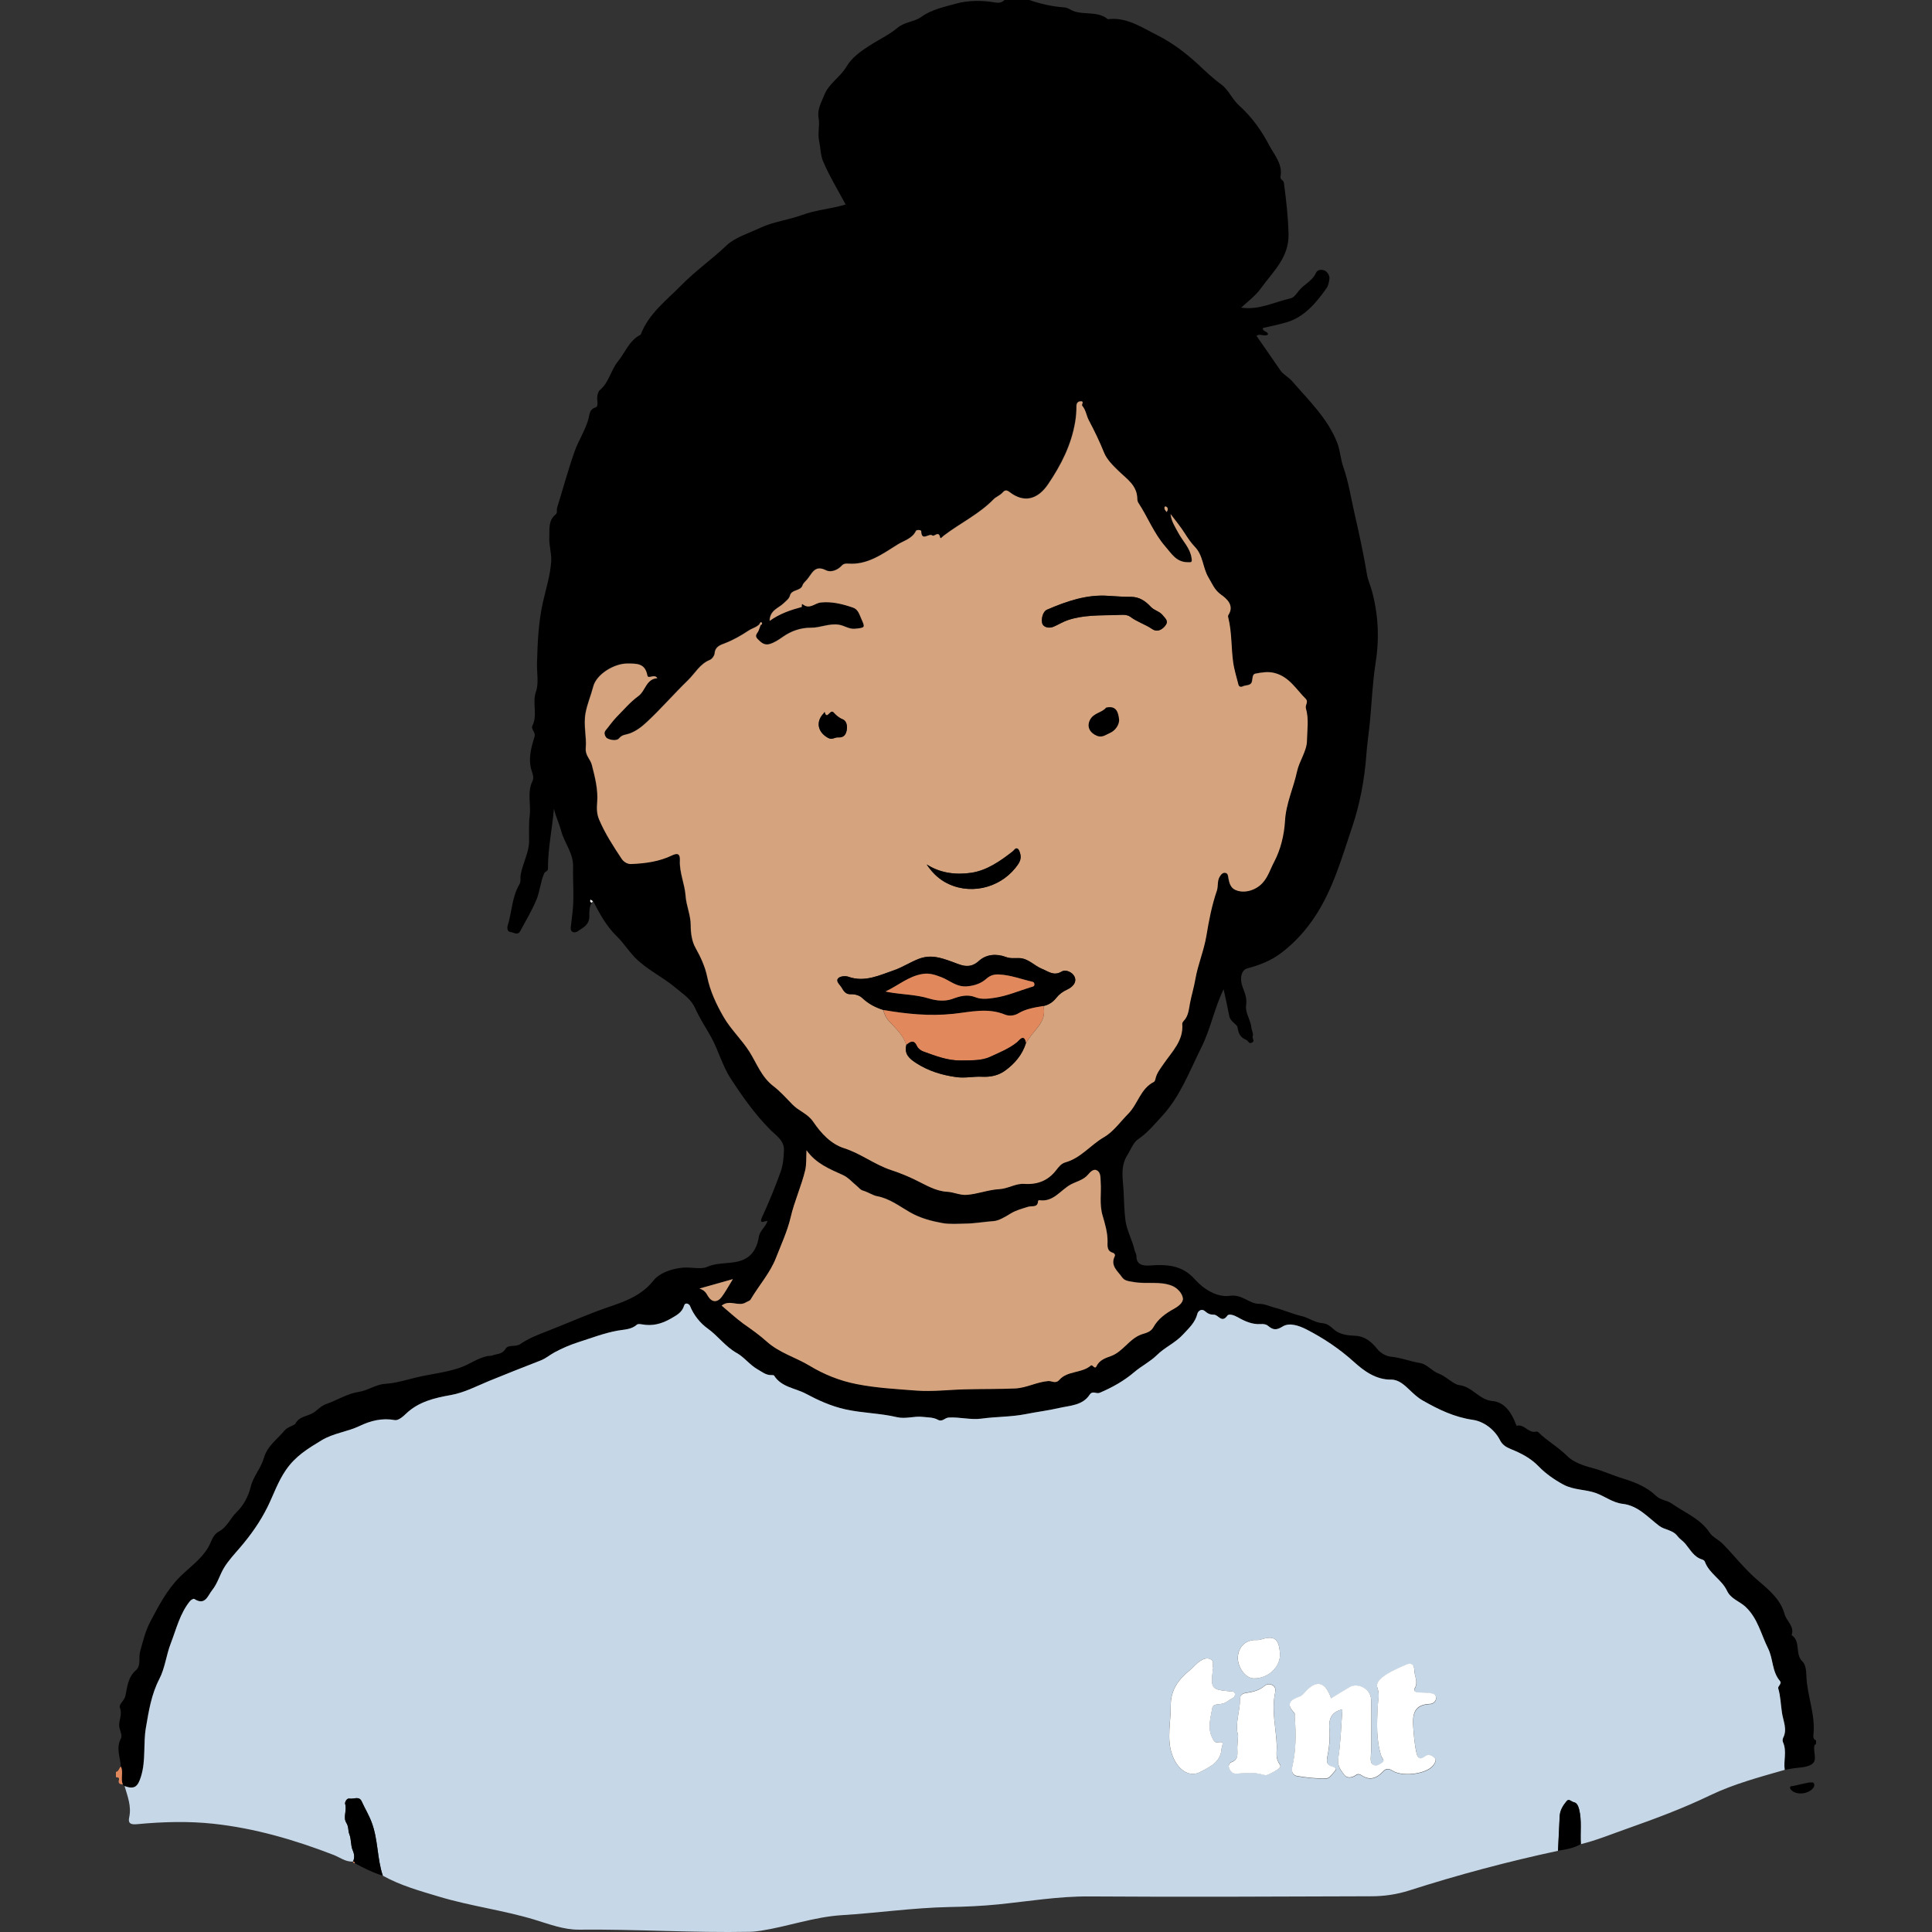
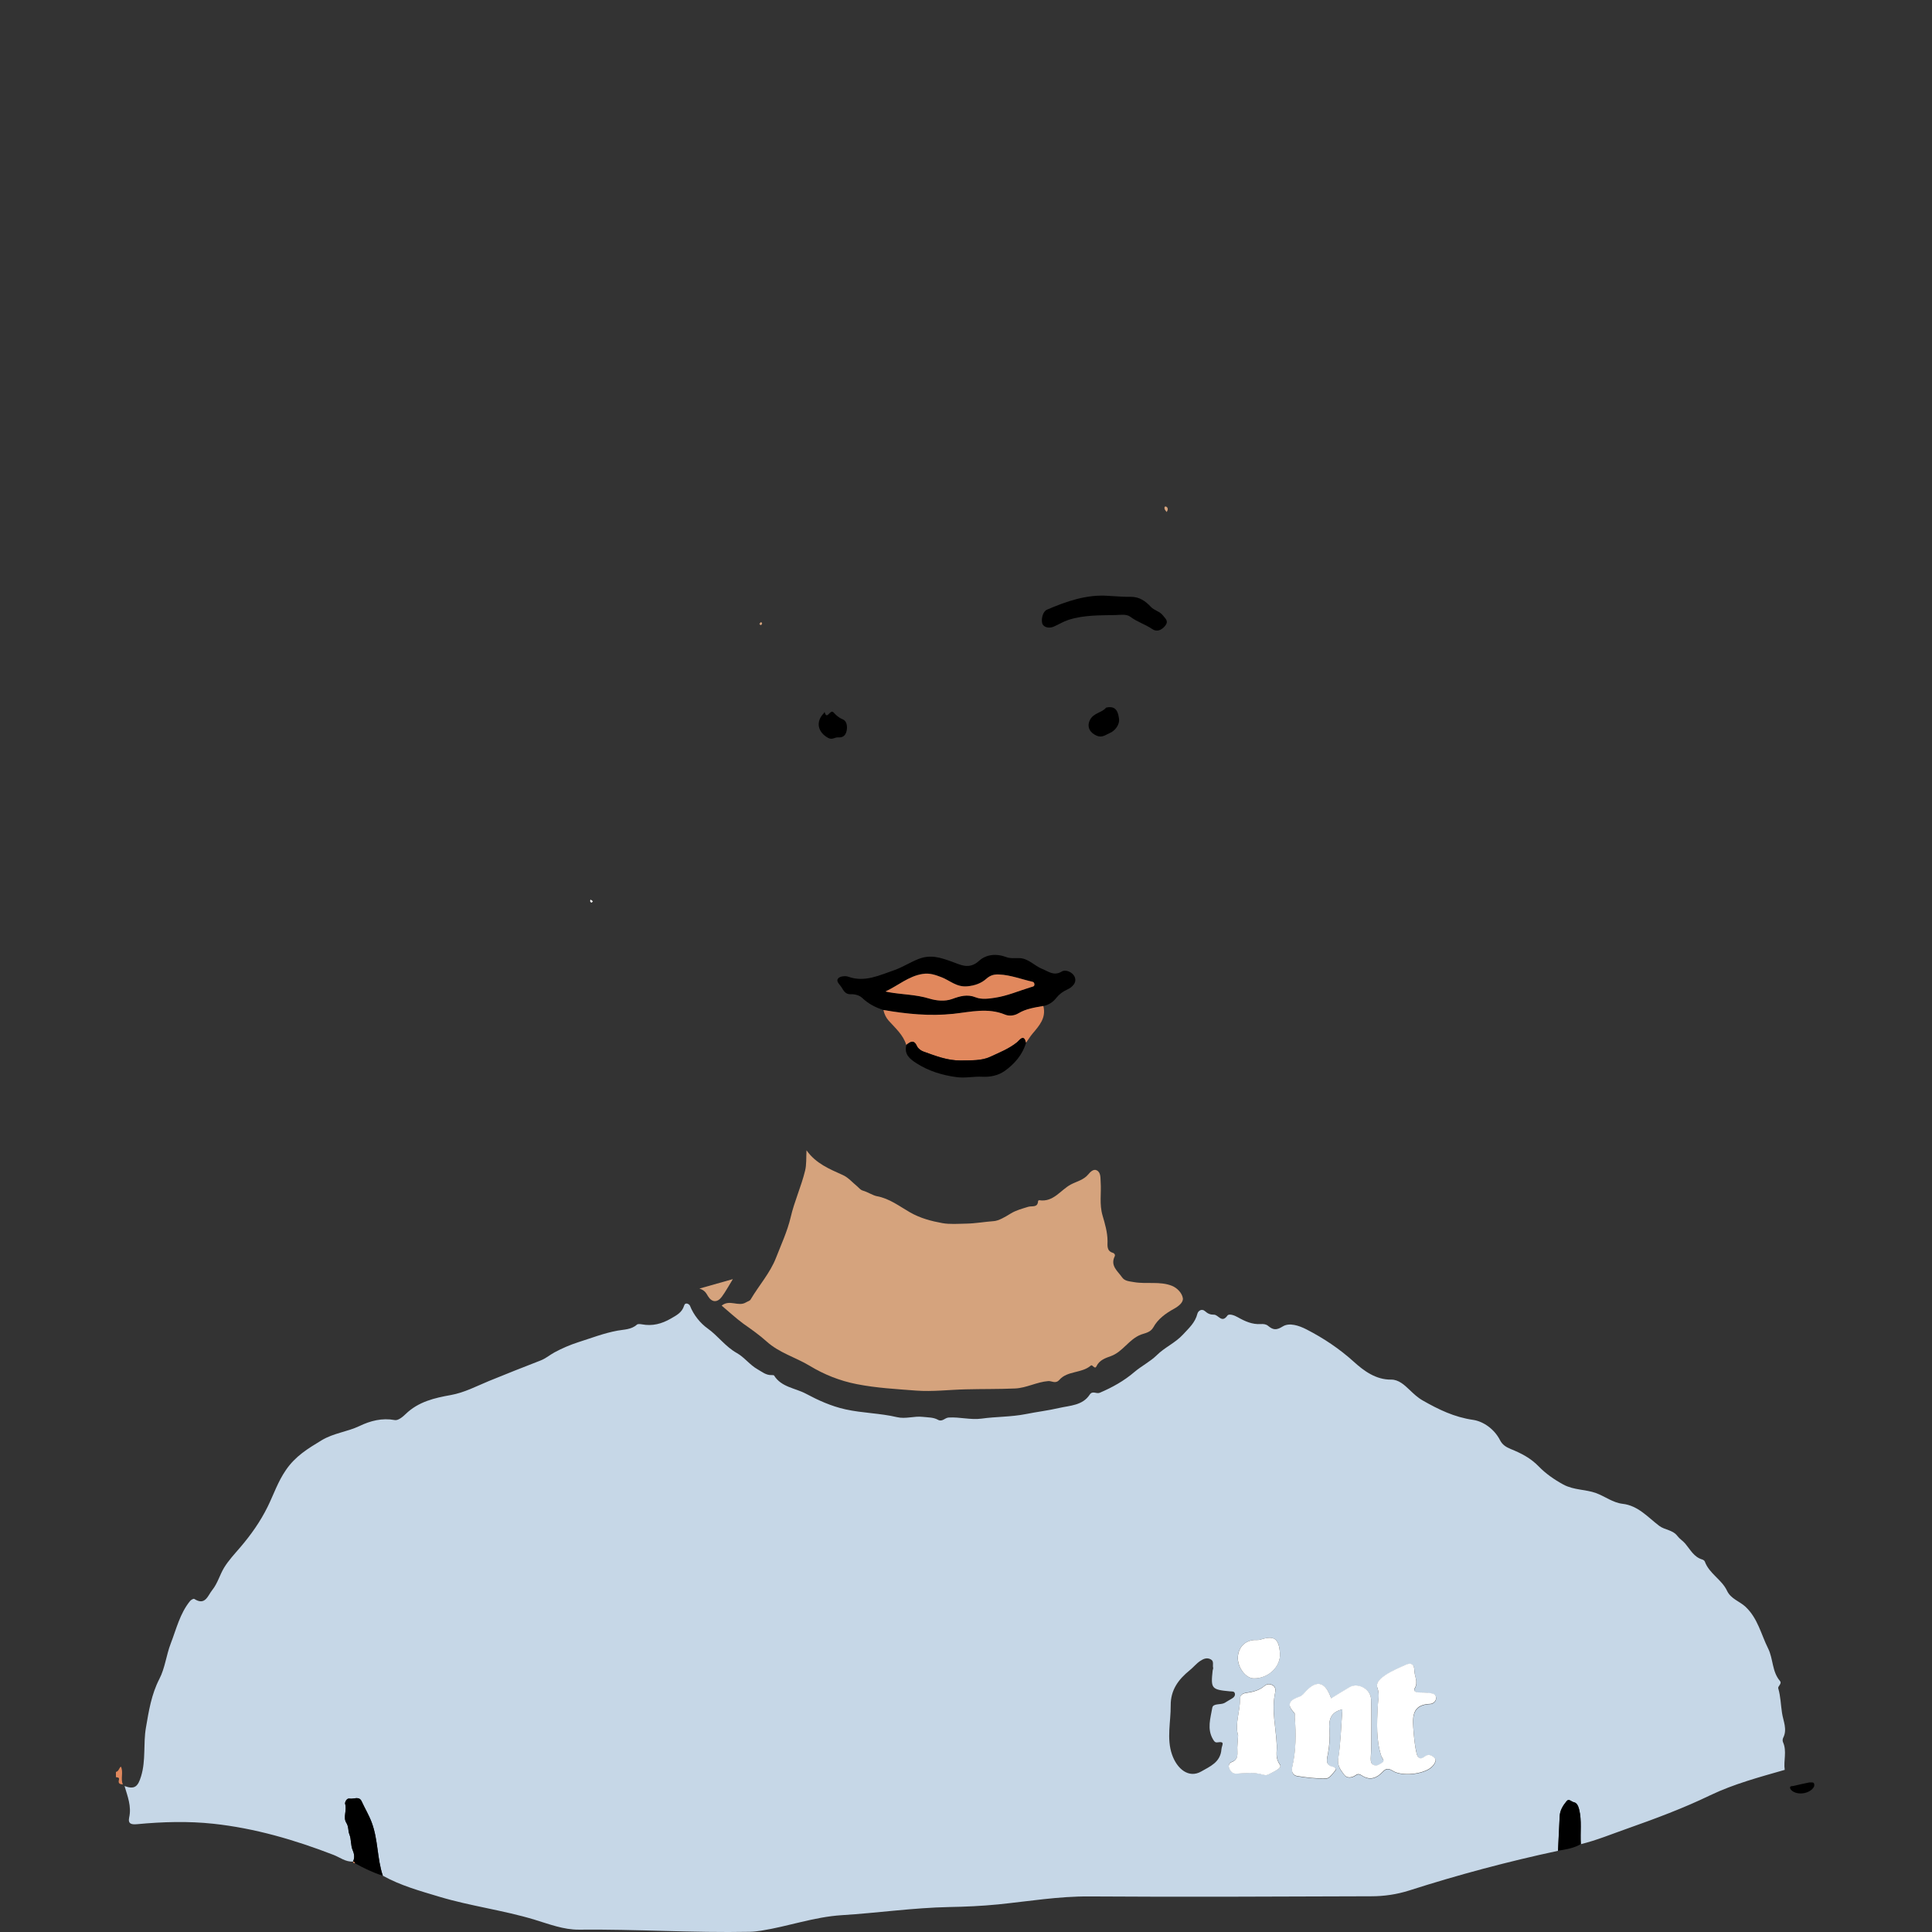
<svg xmlns="http://www.w3.org/2000/svg" width="100" height="100" viewBox="0 0 100 100" fill="none">
  <rect x="0" y="0" width="100" height="100" fill="#333333" stroke="none" />
  <g clip-path="url(#clip0)">
-     <path d="M30.629 46.723C30.5 46.928 30.496 47.204 30.504 47.394C30.519 47.878 30.17 48.015 29.894 48.208C29.776 48.291 29.503 48.303 29.545 47.981C29.579 47.719 29.606 47.458 29.636 47.197C29.723 46.42 29.644 45.643 29.663 44.874C29.682 44.147 29.216 43.647 29.049 43.018C28.947 42.628 28.761 42.26 28.67 41.855C28.587 42.889 28.356 43.912 28.363 44.954C28.363 45.113 28.215 45.094 28.166 45.208C27.973 45.647 27.95 46.128 27.765 46.571C27.526 47.136 27.215 47.663 26.924 48.197C26.791 48.439 26.575 48.25 26.412 48.238C26.264 48.227 26.238 48.034 26.28 47.901C26.499 47.197 26.495 46.431 26.886 45.772C26.977 45.617 26.916 45.423 26.954 45.245C27.068 44.67 27.378 44.113 27.386 43.563C27.39 43.132 27.363 42.654 27.416 42.237C27.492 41.639 27.276 41.014 27.556 40.442C27.643 40.264 27.579 40.078 27.534 39.945C27.318 39.316 27.484 38.722 27.666 38.135C27.704 38.01 27.659 37.934 27.625 37.866C27.575 37.767 27.507 37.665 27.552 37.574C27.844 37.009 27.534 36.396 27.742 35.797C27.897 35.354 27.78 34.816 27.795 34.32C27.825 33.259 27.867 32.217 28.102 31.168C28.261 30.471 28.484 29.773 28.53 29.054C28.556 28.648 28.413 28.232 28.431 27.822C28.454 27.413 28.359 26.947 28.757 26.633C28.871 26.542 28.799 26.405 28.833 26.292C29.136 25.318 29.401 24.333 29.738 23.375C29.943 22.791 30.303 22.265 30.466 21.655C30.519 21.45 30.5 21.196 30.822 21.09C31.008 21.03 30.883 20.708 30.917 20.507C30.936 20.386 30.977 20.249 31.038 20.2C31.523 19.802 31.614 19.162 31.981 18.711C32.352 18.256 32.553 17.654 33.11 17.351C33.133 17.34 33.163 17.321 33.171 17.298C33.587 16.222 34.489 15.555 35.258 14.771C35.993 14.021 36.853 13.419 37.615 12.695C38.043 12.29 38.744 12.078 39.331 11.801C40.028 11.471 40.793 11.392 41.494 11.134C42.24 10.858 43.017 10.816 43.771 10.585C43.381 9.858 42.93 9.119 42.596 8.331C42.471 8.035 42.468 7.622 42.399 7.304C42.309 6.88 42.445 6.493 42.369 6.099C42.289 5.668 42.513 5.304 42.665 4.917C42.907 4.311 43.498 3.989 43.812 3.451C44.097 2.966 44.563 2.648 44.995 2.368C45.472 2.057 46.01 1.811 46.449 1.443C46.824 1.129 47.324 1.133 47.673 0.883C48.226 0.485 48.862 0.364 49.465 0.193C50.113 0.011 50.833 0.011 51.511 0.129C51.738 0.167 51.855 0.125 51.999 0C52.424 0 52.848 0 53.272 0C53.859 0.201 54.469 0.341 55.083 0.383C55.284 0.398 55.401 0.511 55.541 0.564C56.125 0.792 56.815 0.557 57.341 0.993C58.311 0.871 59.106 1.424 59.887 1.815C60.645 2.194 61.364 2.731 62.008 3.326C62.395 3.686 62.77 4.05 63.202 4.364C63.596 4.648 63.781 5.149 64.153 5.478C64.8 6.058 65.308 6.778 65.698 7.528C65.956 8.016 66.403 8.497 66.278 9.149C66.251 9.293 66.433 9.327 66.452 9.448C66.57 10.331 66.672 11.206 66.695 12.104C66.725 13.335 65.892 14.051 65.274 14.911C64.994 15.302 64.603 15.593 64.24 15.923C65.179 16.063 65.967 15.624 66.805 15.442C66.979 15.404 67.123 15.18 67.233 15.044C67.502 14.71 67.934 14.54 68.115 14.123C68.21 13.911 68.479 13.953 68.597 14.021C68.695 14.078 68.839 14.264 68.809 14.445C68.782 14.601 68.759 14.779 68.672 14.9C68.123 15.68 67.509 16.423 66.558 16.692C66.172 16.802 65.767 16.889 65.369 16.976C65.338 17.177 65.607 17.124 65.634 17.309C65.452 17.457 65.21 17.23 65.039 17.389C65.445 17.976 65.858 18.563 66.263 19.158C66.426 19.397 66.695 19.514 66.884 19.734C67.752 20.738 68.729 21.666 69.218 22.928C69.369 23.322 69.388 23.78 69.536 24.193C69.797 24.936 69.915 25.716 70.089 26.481C70.332 27.557 70.574 28.633 70.752 29.72C70.801 30.031 70.938 30.308 71.014 30.599C71.347 31.838 71.4 33.062 71.199 34.327C71.04 35.339 71.002 36.365 70.904 37.388C70.851 37.949 70.76 38.51 70.722 39.07C70.627 40.351 70.392 41.608 69.983 42.821C69.453 44.393 69.002 46.007 68.081 47.412C67.612 48.129 67.051 48.757 66.354 49.295C65.797 49.727 65.202 49.951 64.554 50.125C64.251 50.208 64.149 50.652 64.319 51.095C64.437 51.402 64.554 51.674 64.497 52.053C64.444 52.409 64.728 52.785 64.77 53.178C64.785 53.334 64.891 53.512 64.842 53.626C64.789 53.751 64.982 53.876 64.8 53.967C64.634 54.05 64.607 53.868 64.509 53.826C64.21 53.705 64.103 53.508 64.054 53.175C64.028 53.008 63.683 52.883 63.63 52.603C63.539 52.137 63.437 51.674 63.334 51.205C62.857 52.175 62.664 53.25 62.183 54.213C61.573 55.436 61.092 56.743 60.152 57.763C59.769 58.179 59.402 58.63 58.917 58.96C58.648 59.142 58.534 59.501 58.353 59.785C57.977 60.377 58.121 61.017 58.156 61.63C58.182 62.134 58.186 62.638 58.25 63.146C58.322 63.71 58.614 64.188 58.731 64.726C58.754 64.824 58.822 64.904 58.822 65.017C58.815 65.499 59.216 65.521 59.508 65.502C60.391 65.438 61.186 65.472 61.849 66.222C62.304 66.737 63.009 67.162 63.649 67.071C64.304 66.976 64.649 67.491 65.183 67.487C65.46 67.487 65.702 67.612 65.952 67.677C66.433 67.798 66.888 68.01 67.388 68.124C67.718 68.2 68.051 68.457 68.449 68.488C68.676 68.507 68.85 68.635 69.025 68.798C69.328 69.079 69.763 69.124 70.135 69.139C70.68 69.162 71.017 69.488 71.29 69.829C71.491 70.079 71.813 70.204 71.968 70.219C72.499 70.268 72.991 70.465 73.506 70.552C73.87 70.613 74.109 70.965 74.461 71.094C74.855 71.238 75.219 71.655 75.529 71.693C76.227 71.78 76.552 72.458 77.257 72.519C77.859 72.568 78.234 73.109 78.45 73.685C78.465 73.727 78.496 73.799 78.499 73.799C78.897 73.689 79.102 74.189 79.492 74.102C79.53 74.094 79.591 74.098 79.613 74.121C80.072 74.583 80.648 74.89 81.114 75.36C81.428 75.678 81.936 75.856 82.39 75.974C82.947 76.118 83.466 76.364 84.012 76.531C84.618 76.716 85.239 76.962 85.713 77.421C85.955 77.656 86.281 77.644 86.546 77.834C87.213 78.307 88.008 78.599 88.49 79.33C88.649 79.569 88.956 79.69 89.175 79.914C89.781 80.535 90.312 81.228 90.986 81.8C91.539 82.27 92.168 82.793 92.365 83.535C92.468 83.914 92.899 84.179 92.733 84.634C93.229 84.956 92.884 85.619 93.301 86.005C93.468 86.161 93.49 86.513 93.498 86.748C93.536 87.79 93.99 88.778 93.858 89.839C93.847 89.915 93.877 90.044 93.998 90.082C93.998 90.142 93.998 90.203 93.998 90.264C93.972 90.29 93.922 90.317 93.915 90.347C93.835 90.677 94.097 91.12 93.767 91.324C93.487 91.502 93.081 91.48 92.729 91.544C92.612 91.567 92.494 91.586 92.377 91.605C92.305 91.131 92.498 90.639 92.278 90.173C92.252 90.112 92.255 90.013 92.29 89.953C92.517 89.513 92.29 89.078 92.229 88.665C92.165 88.244 92.157 87.809 92.036 87.396C92.002 87.275 92.248 87.153 92.119 87.005C91.706 86.521 91.774 85.865 91.509 85.327C91.145 84.6 90.986 83.782 90.35 83.179C90.039 82.884 89.585 82.77 89.384 82.342C89.111 81.758 88.459 81.452 88.232 80.827C88.217 80.781 88.145 80.739 88.092 80.721C87.668 80.592 87.482 80.213 87.224 79.906C87.103 79.762 86.925 79.648 86.826 79.519C86.573 79.179 86.16 79.201 85.868 78.978C85.277 78.531 84.777 77.932 83.978 77.841C83.47 77.784 83.072 77.459 82.61 77.288C82.053 77.08 81.462 77.137 80.905 76.841C80.424 76.584 79.988 76.273 79.64 75.909C79.216 75.47 78.716 75.22 78.185 75.004C77.939 74.905 77.753 74.784 77.632 74.545C77.34 73.969 76.764 73.572 76.238 73.496C75.264 73.356 74.45 72.954 73.631 72.492C73.366 72.34 73.162 72.14 72.942 71.935C72.692 71.7 72.389 71.405 71.999 71.412C71.203 71.424 70.57 70.942 70.078 70.499C69.32 69.814 68.506 69.272 67.615 68.813C67.229 68.616 66.729 68.446 66.384 68.662C66.047 68.874 65.88 68.836 65.63 68.632C65.524 68.544 65.388 68.529 65.248 68.537C64.808 68.563 64.425 68.393 64.062 68.184C63.884 68.082 63.603 67.987 63.524 68.097C63.228 68.51 63.054 68.048 62.827 68.052C62.649 68.056 62.505 67.995 62.368 67.874C62.187 67.711 62.005 67.866 61.971 67.999C61.853 68.465 61.535 68.741 61.224 69.079C60.819 69.518 60.277 69.738 59.864 70.151C59.542 70.473 59.076 70.711 58.724 71.007C58.167 71.481 57.568 71.814 56.913 72.094C56.739 72.17 56.542 71.969 56.394 72.193C56.026 72.753 55.371 72.75 54.825 72.878C54.257 73.011 53.655 73.083 53.087 73.197C52.318 73.352 51.552 73.325 50.791 73.431C50.238 73.507 49.669 73.344 49.097 73.375C48.897 73.386 48.772 73.621 48.533 73.488C48.302 73.359 48.022 73.371 47.756 73.341C47.309 73.287 46.866 73.462 46.423 73.356C45.544 73.147 44.638 73.147 43.748 72.95C42.998 72.784 42.335 72.477 41.702 72.14C41.153 71.844 40.433 71.806 40.058 71.2C40.043 71.174 39.971 71.174 39.929 71.177C39.641 71.189 39.433 71.011 39.202 70.878C38.8 70.651 38.516 70.249 38.137 70.041C37.539 69.707 37.16 69.154 36.618 68.764C36.255 68.503 35.895 68.075 35.705 67.59C35.671 67.506 35.463 67.381 35.402 67.582C35.292 67.95 35.008 68.082 34.716 68.253C34.243 68.529 33.762 68.654 33.22 68.552C33.133 68.537 33.012 68.522 32.959 68.567C32.667 68.829 32.281 68.817 31.951 68.878C31.246 69.007 30.583 69.264 29.913 69.48C29.503 69.609 29.083 69.791 28.693 70.003C28.447 70.136 28.253 70.314 27.962 70.427C27.075 70.776 26.185 71.121 25.302 71.484C24.654 71.753 24.041 72.083 23.325 72.212C22.487 72.359 21.65 72.556 20.991 73.193C20.862 73.318 20.608 73.538 20.43 73.507C19.767 73.386 19.169 73.541 18.593 73.818C17.964 74.121 17.259 74.178 16.638 74.553C15.933 74.981 15.286 75.371 14.789 76.095C14.38 76.697 14.156 77.36 13.85 77.985C13.467 78.762 12.986 79.44 12.437 80.084C12.141 80.429 11.815 80.777 11.588 81.152C11.368 81.516 11.255 81.963 10.978 82.304C10.751 82.584 10.618 83.138 10.046 82.763C10.012 82.74 9.879 82.812 9.83 82.872C9.304 83.516 9.122 84.32 8.83 85.07C8.599 85.668 8.534 86.343 8.243 86.903C7.822 87.71 7.693 88.566 7.546 89.43C7.402 90.26 7.553 91.112 7.296 91.942C7.129 92.48 6.962 92.639 6.439 92.45C6.413 92.423 6.383 92.393 6.356 92.366C6.224 92.071 6.398 91.737 6.254 91.442C6.231 90.961 5.992 90.491 6.254 89.991C6.36 89.79 6.167 89.544 6.167 89.297C6.167 88.998 6.337 88.718 6.205 88.388C6.136 88.214 6.432 88.04 6.492 87.775C6.587 87.328 6.621 86.808 7.03 86.456C7.318 86.206 7.163 85.812 7.25 85.49C7.398 84.956 7.531 84.403 7.781 83.933C8.212 83.122 8.637 82.293 9.311 81.618C9.807 81.126 10.402 80.724 10.77 80.103C10.94 79.819 11.005 79.444 11.326 79.273C11.762 79.042 11.929 78.569 12.266 78.247C12.607 77.921 12.865 77.428 12.975 76.962C13.111 76.405 13.509 75.996 13.656 75.47C13.831 74.841 14.361 74.492 14.74 74.03C14.865 73.875 15.248 73.761 15.282 73.701C15.49 73.291 15.933 73.314 16.236 73.113C16.452 72.973 16.611 72.765 16.892 72.67C17.453 72.477 17.975 72.132 18.566 72.045C19.051 71.969 19.445 71.659 19.938 71.628C20.483 71.594 21.025 71.424 21.536 71.299C22.271 71.121 23.044 71.049 23.779 70.802C24.279 70.636 24.692 70.31 25.2 70.196C25.295 70.173 25.397 70.192 25.461 70.166C25.7 70.067 25.988 70.117 26.166 69.817C26.314 69.567 26.677 69.745 26.939 69.564C27.348 69.279 27.833 69.09 28.303 68.908C29.163 68.575 30.007 68.207 30.867 67.878C31.905 67.48 33.05 67.26 33.826 66.279C34.133 65.892 34.728 65.677 35.315 65.616C35.751 65.57 36.273 65.718 36.588 65.578C37.274 65.271 38.05 65.499 38.672 65.097C39.024 64.87 39.213 64.445 39.27 64.055C39.319 63.688 39.626 63.525 39.728 63.191C39.585 63.188 39.247 63.419 39.46 62.964C39.812 62.203 40.13 61.418 40.414 60.627C40.535 60.282 40.566 59.892 40.577 59.52C40.592 59.024 40.153 58.763 39.869 58.475C39.077 57.675 38.437 56.774 37.827 55.834C37.383 55.156 37.19 54.364 36.8 53.667C36.531 53.186 36.213 52.701 35.997 52.22C35.758 51.682 35.379 51.477 34.993 51.148C34.315 50.568 33.489 50.201 32.86 49.557C32.523 49.208 32.265 48.791 31.921 48.458C31.386 47.939 31.042 47.299 30.704 46.651C30.663 46.624 30.621 46.594 30.579 46.568C30.53 46.64 30.542 46.696 30.629 46.723ZM39.304 32.293C39.149 32.463 38.922 32.509 38.736 32.63C38.353 32.884 37.952 33.115 37.512 33.285C37.285 33.372 37.005 33.452 36.978 33.804C36.967 33.929 36.846 34.104 36.728 34.149C36.209 34.357 35.959 34.85 35.595 35.202C34.872 35.903 34.213 36.668 33.474 37.358C33.194 37.619 32.909 37.835 32.565 37.96C32.379 38.029 32.193 38.006 32.03 38.206C31.921 38.343 31.591 38.313 31.398 38.195C31.349 38.165 31.201 37.949 31.33 37.797C31.523 37.566 31.701 37.305 31.898 37.104C32.261 36.733 32.606 36.324 33.031 36.017C33.402 35.744 33.425 35.138 34.012 35.092C33.849 34.842 33.534 35.172 33.493 34.945C33.371 34.312 32.947 34.339 32.459 34.335C31.788 34.331 30.86 34.88 30.693 35.532C30.576 35.99 30.386 36.422 30.295 36.903C30.178 37.54 30.356 38.119 30.307 38.718C30.273 39.093 30.549 39.286 30.621 39.578C30.784 40.211 30.951 40.855 30.898 41.521C30.871 41.832 30.875 42.124 31 42.416C31.307 43.139 31.735 43.794 32.167 44.446C32.254 44.579 32.44 44.723 32.659 44.711C33.391 44.681 34.106 44.586 34.773 44.264C35.069 44.12 35.194 44.192 35.179 44.522C35.148 45.158 35.432 45.745 35.474 46.359C35.512 46.886 35.743 47.359 35.739 47.894C35.736 48.284 35.796 48.719 35.986 49.049C36.255 49.523 36.486 50.034 36.588 50.53C36.743 51.292 37.065 51.97 37.433 52.614C37.804 53.258 38.368 53.781 38.774 54.421C39.16 55.027 39.391 55.732 40.024 56.213C40.369 56.474 40.691 56.827 41.002 57.156C41.327 57.497 41.789 57.626 42.081 58.054C42.475 58.634 42.99 59.202 43.68 59.422C44.547 59.698 45.256 60.27 46.116 60.555C46.525 60.691 46.942 60.861 47.328 61.043C47.877 61.305 48.397 61.642 49.014 61.676C49.363 61.695 49.673 61.858 50.026 61.835C50.601 61.793 51.143 61.57 51.711 61.54C52.162 61.517 52.556 61.236 52.999 61.267C53.685 61.312 54.231 61.108 54.655 60.555C54.78 60.395 54.913 60.214 55.132 60.153C55.932 59.929 56.436 59.248 57.129 58.85C57.618 58.569 57.974 58.05 58.387 57.634C58.883 57.134 59.016 56.338 59.709 55.989C59.754 55.967 59.781 55.891 59.792 55.834C59.857 55.531 60.042 55.308 60.213 55.057C60.645 54.425 61.251 53.86 61.179 52.989C61.175 52.94 61.217 52.872 61.255 52.83C61.501 52.58 61.523 52.201 61.577 51.928C61.656 51.511 61.785 51.095 61.857 50.674C61.986 49.917 62.3 49.201 62.429 48.424C62.558 47.64 62.709 46.852 62.971 46.09C63.047 45.863 62.982 45.59 63.115 45.37C63.183 45.261 63.281 45.124 63.44 45.177C63.554 45.215 63.55 45.344 63.573 45.461C63.618 45.689 63.679 45.935 63.922 46.049C64.372 46.253 64.967 46.079 65.312 45.715C65.615 45.393 65.74 44.965 65.933 44.605C66.27 43.969 66.456 43.2 66.498 42.472C66.551 41.571 66.933 40.779 67.119 39.923C67.237 39.377 67.623 38.862 67.634 38.331C67.642 37.782 67.74 37.203 67.581 36.661C67.524 36.475 67.733 36.324 67.566 36.157C67.07 35.668 66.714 35.02 65.964 34.827C65.619 34.736 65.293 34.797 64.967 34.858C64.8 34.888 64.827 35.111 64.789 35.263C64.728 35.505 64.467 35.433 64.304 35.52C64.24 35.555 64.119 35.555 64.088 35.43C63.994 35.036 63.868 34.649 63.812 34.251C63.709 33.498 63.747 32.725 63.566 31.978C63.55 31.918 63.535 31.868 63.573 31.812C63.899 31.311 63.44 30.948 63.198 30.777C62.846 30.527 62.724 30.194 62.535 29.876C62.236 29.379 62.27 28.743 61.827 28.288C61.641 28.099 61.474 27.853 61.323 27.614C61.099 27.265 60.834 26.936 60.576 26.599C60.614 26.97 60.815 27.265 60.978 27.572C61.209 28.004 61.584 28.353 61.664 28.876C61.698 29.11 61.656 29.095 61.455 29.091C60.868 29.084 60.626 28.645 60.304 28.277C59.713 27.599 59.398 26.762 58.913 26.023C58.875 25.962 58.856 25.883 58.853 25.811C58.845 25.121 58.315 24.792 57.89 24.375C57.599 24.091 57.28 23.784 57.133 23.42C56.898 22.844 56.633 22.291 56.345 21.746C56.216 21.503 56.193 21.208 56 20.988C55.951 20.935 56.14 20.73 55.894 20.765C55.769 20.78 55.704 20.867 55.704 21.018C55.704 21.287 55.685 21.56 55.64 21.825C55.439 23.015 54.913 24.053 54.242 25.049C53.678 25.883 52.962 26.008 52.253 25.466C52.09 25.341 52.003 25.349 51.882 25.485C51.749 25.633 51.533 25.712 51.42 25.83C50.662 26.61 49.681 27.072 48.832 27.72C48.775 27.765 48.666 27.906 48.647 27.811C48.575 27.432 48.351 27.792 48.241 27.705C48.075 27.572 47.684 28.042 47.669 27.485C47.665 27.406 47.427 27.402 47.396 27.47C47.203 27.875 46.779 27.97 46.449 28.175C45.665 28.667 44.896 29.239 43.888 29.163C43.767 29.156 43.653 29.163 43.559 29.266C43.335 29.512 42.987 29.63 42.74 29.508C42.134 29.198 42.009 29.713 41.748 30.001C41.672 30.084 41.555 30.194 41.536 30.266C41.437 30.611 40.964 30.474 40.873 30.827C40.831 30.989 40.668 31.099 40.543 31.221C40.289 31.471 39.835 31.569 39.823 32.126C40.35 31.747 40.907 31.565 41.475 31.41C41.513 31.399 41.449 31.198 41.543 31.274C41.895 31.55 42.161 31.206 42.468 31.175C43.051 31.114 43.593 31.255 44.131 31.437C44.396 31.527 44.456 31.762 44.563 32.005C44.767 32.475 44.79 32.482 44.233 32.535C43.93 32.566 43.695 32.372 43.411 32.327C42.9 32.247 42.449 32.486 41.968 32.482C41.426 32.478 40.937 32.653 40.505 32.956C40.285 33.107 40.073 33.255 39.819 33.327C39.543 33.407 39.376 33.24 39.198 33.062C39.02 32.88 39.194 32.774 39.247 32.638C39.285 32.543 39.316 32.444 39.353 32.346C39.422 32.319 39.46 32.255 39.41 32.209C39.365 32.164 39.346 32.262 39.304 32.293ZM37.353 67.578C37.721 67.885 38.077 68.222 38.478 68.503C38.895 68.794 39.327 69.101 39.683 69.423C40.35 70.022 41.183 70.242 41.911 70.681C42.646 71.128 43.471 71.462 44.35 71.632C45.37 71.829 46.4 71.886 47.427 71.965C48.275 72.03 49.139 71.92 49.995 71.901C50.848 71.882 51.696 71.893 52.549 71.856C53.136 71.829 53.67 71.518 54.265 71.473C54.443 71.458 54.636 71.636 54.837 71.409C55.261 70.931 55.992 71.079 56.466 70.67C56.553 70.594 56.67 70.893 56.754 70.711C56.909 70.382 57.231 70.279 57.504 70.181C58.129 69.954 58.436 69.31 59.061 69.067C59.247 68.995 59.55 68.965 59.697 68.696C59.936 68.26 60.338 67.969 60.766 67.734C61.005 67.601 61.262 67.404 61.228 67.181C61.186 66.915 60.929 66.65 60.667 66.544C60.046 66.29 59.356 66.465 58.697 66.351C58.44 66.305 58.216 66.298 58.08 66.101C57.86 65.783 57.459 65.51 57.701 65.017C57.743 64.934 57.671 64.851 57.61 64.835C57.277 64.745 57.33 64.46 57.33 64.233C57.33 63.771 57.193 63.309 57.072 62.903C56.898 62.305 57.015 61.748 56.974 61.18C56.958 60.971 56.992 60.691 56.78 60.57C56.61 60.475 56.436 60.649 56.33 60.778C56.095 61.066 55.739 61.138 55.439 61.293C54.898 61.578 54.534 62.229 53.791 62.112C53.772 62.108 53.734 62.142 53.734 62.157C53.715 62.521 53.416 62.392 53.223 62.453C52.916 62.551 52.602 62.627 52.318 62.801C52.041 62.972 51.693 63.176 51.435 63.195C50.958 63.225 50.484 63.313 50.01 63.324C49.601 63.331 49.166 63.366 48.783 63.297C48.215 63.195 47.643 63.047 47.101 62.737C46.563 62.43 46.051 62.028 45.389 61.903C45.195 61.869 44.922 61.691 44.676 61.619C44.529 61.577 44.46 61.464 44.358 61.38C44.116 61.187 43.903 60.937 43.634 60.812C42.941 60.498 42.233 60.217 41.748 59.528C41.729 59.922 41.752 60.278 41.676 60.581C41.475 61.396 41.119 62.172 40.929 62.99C40.759 63.725 40.441 64.396 40.172 65.089C39.865 65.885 39.285 66.521 38.857 67.249C38.816 67.321 38.691 67.351 38.622 67.397C38.213 67.658 37.778 67.237 37.353 67.578ZM37.933 66.207C37.327 66.377 36.823 66.518 36.202 66.692C36.482 66.779 36.554 66.934 36.645 67.086C36.849 67.419 37.133 67.431 37.365 67.112C37.554 66.859 37.706 66.574 37.933 66.207ZM60.387 26.504C60.413 26.44 60.44 26.405 60.44 26.371C60.448 26.288 60.391 26.216 60.323 26.216C60.258 26.212 60.262 26.303 60.277 26.349C60.296 26.398 60.342 26.44 60.387 26.504Z" fill="black" />
    <path d="M6.36 92.362C6.212 92.351 6.102 92.321 6.155 92.127C6.193 91.991 6.083 91.999 6 91.987C6 91.896 6 91.805 6 91.715C6.152 91.684 6.155 91.514 6.258 91.438C6.402 91.737 6.227 92.067 6.36 92.362Z" fill="#E1885D" />
    <path d="M92.377 91.608C91.07 91.984 89.744 92.336 88.52 92.923C87.126 93.597 85.683 94.132 84.228 94.647C83.428 94.927 82.648 95.253 81.822 95.454C81.78 94.851 81.883 94.245 81.731 93.647C81.686 93.465 81.614 93.313 81.455 93.283C81.333 93.26 81.204 93.086 81.091 93.222C80.901 93.446 80.742 93.696 80.727 94.007C80.697 94.605 80.67 95.204 80.64 95.798C78.037 96.355 75.469 97.041 72.938 97.852C72.294 98.056 71.642 98.151 70.976 98.151C66.115 98.166 61.255 98.193 56.394 98.159C54.795 98.147 53.234 98.412 51.658 98.572C50.817 98.655 49.972 98.693 49.124 98.708C47.264 98.746 45.423 99.015 43.57 99.129C42.138 99.219 40.793 99.712 39.395 99.932C39.202 99.962 39.005 99.985 38.812 99.989C35.861 100.049 32.913 99.848 29.962 99.879C29.178 99.886 28.42 99.591 27.67 99.363C26.049 98.871 24.359 98.662 22.737 98.174C21.741 97.874 20.733 97.598 19.817 97.087C19.517 96.192 19.578 95.226 19.241 94.329C19.097 93.942 18.888 93.605 18.722 93.237C18.589 92.946 18.309 93.135 18.1 93.094C17.941 93.059 17.843 93.298 17.865 93.366C17.971 93.7 17.744 94.063 17.93 94.351C18.059 94.552 18.013 94.76 18.085 94.939C18.195 95.215 18.142 95.507 18.259 95.772C18.339 95.958 18.366 96.158 18.275 96.355C17.888 96.382 17.593 96.136 17.259 96.007C15.248 95.23 13.187 94.628 11.046 94.397C9.747 94.257 8.417 94.294 7.102 94.419C6.807 94.446 6.614 94.412 6.686 94.071C6.815 93.495 6.602 92.976 6.447 92.446C6.97 92.635 7.14 92.476 7.303 91.938C7.557 91.108 7.409 90.256 7.553 89.426C7.701 88.562 7.834 87.706 8.25 86.899C8.542 86.339 8.606 85.664 8.838 85.066C9.129 84.316 9.311 83.513 9.838 82.868C9.887 82.808 10.016 82.736 10.054 82.759C10.626 83.13 10.758 82.581 10.986 82.3C11.262 81.959 11.376 81.512 11.596 81.148C11.823 80.773 12.145 80.429 12.444 80.08C12.993 79.436 13.475 78.758 13.857 77.981C14.164 77.356 14.384 76.689 14.797 76.091C15.293 75.364 15.941 74.977 16.646 74.549C17.267 74.174 17.971 74.113 18.6 73.814C19.176 73.537 19.775 73.382 20.438 73.503C20.616 73.537 20.87 73.314 20.998 73.189C21.658 72.549 22.495 72.356 23.332 72.208C24.044 72.079 24.658 71.749 25.31 71.48C26.192 71.117 27.083 70.768 27.969 70.423C28.261 70.31 28.454 70.132 28.7 69.999C29.091 69.787 29.511 69.609 29.92 69.476C30.591 69.264 31.254 69.003 31.959 68.874C32.288 68.813 32.678 68.825 32.966 68.563C33.019 68.518 33.141 68.533 33.228 68.548C33.769 68.65 34.251 68.522 34.724 68.249C35.016 68.078 35.3 67.942 35.41 67.578C35.47 67.377 35.679 67.502 35.713 67.586C35.902 68.071 36.262 68.503 36.626 68.76C37.168 69.147 37.546 69.704 38.145 70.037C38.524 70.249 38.808 70.647 39.21 70.874C39.441 71.003 39.645 71.185 39.937 71.174C39.982 71.174 40.051 71.174 40.066 71.196C40.441 71.802 41.161 71.844 41.71 72.136C42.343 72.473 43.006 72.78 43.756 72.947C44.646 73.144 45.551 73.144 46.43 73.352C46.877 73.458 47.317 73.284 47.764 73.337C48.029 73.367 48.309 73.356 48.541 73.484C48.775 73.617 48.9 73.382 49.105 73.371C49.677 73.337 50.245 73.503 50.798 73.428C51.56 73.322 52.329 73.344 53.094 73.193C53.659 73.079 54.265 73.007 54.833 72.874C55.379 72.749 56.034 72.749 56.401 72.189C56.549 71.962 56.746 72.162 56.921 72.09C57.576 71.81 58.178 71.477 58.731 71.003C59.084 70.704 59.546 70.469 59.872 70.147C60.288 69.734 60.827 69.514 61.232 69.075C61.546 68.734 61.861 68.461 61.978 67.995C62.012 67.859 62.198 67.707 62.376 67.87C62.512 67.995 62.656 68.052 62.834 68.048C63.062 68.044 63.236 68.51 63.531 68.094C63.611 67.98 63.891 68.078 64.069 68.181C64.437 68.389 64.82 68.563 65.255 68.533C65.395 68.525 65.532 68.537 65.638 68.628C65.888 68.832 66.055 68.87 66.392 68.658C66.736 68.442 67.237 68.612 67.623 68.809C68.513 69.268 69.328 69.81 70.085 70.495C70.578 70.942 71.211 71.42 72.006 71.408C72.4 71.405 72.7 71.696 72.95 71.931C73.169 72.14 73.374 72.337 73.639 72.488C74.457 72.954 75.272 73.352 76.245 73.492C76.772 73.568 77.348 73.966 77.64 74.541C77.761 74.78 77.947 74.898 78.193 75C78.727 75.216 79.223 75.466 79.647 75.905C80 76.269 80.436 76.576 80.913 76.837C81.466 77.137 82.061 77.08 82.618 77.284C83.08 77.455 83.478 77.777 83.985 77.837C84.785 77.928 85.288 78.527 85.876 78.974C86.167 79.198 86.58 79.175 86.834 79.516C86.929 79.644 87.111 79.758 87.232 79.902C87.49 80.209 87.675 80.588 88.1 80.717C88.153 80.732 88.221 80.773 88.24 80.823C88.467 81.452 89.119 81.755 89.391 82.338C89.592 82.766 90.047 82.88 90.357 83.175C90.99 83.778 91.153 84.596 91.517 85.323C91.786 85.861 91.714 86.517 92.127 87.002C92.255 87.153 92.005 87.274 92.043 87.392C92.165 87.809 92.172 88.244 92.237 88.661C92.297 89.074 92.524 89.51 92.297 89.949C92.267 90.01 92.259 90.108 92.286 90.169C92.502 90.639 92.305 91.131 92.377 91.608ZM69.483 88.475C69.419 89.335 69.396 90.192 69.271 91.033C69.214 91.419 69.403 91.646 69.582 91.877C69.725 92.067 69.983 92.037 70.192 91.885C70.29 91.813 70.396 91.847 70.487 91.908C70.907 92.192 71.267 92.04 71.567 91.726C71.752 91.529 71.874 91.536 72.097 91.673C72.59 91.972 73.684 91.84 74.09 91.487C74.238 91.358 74.363 91.131 74.291 91.04C74.188 90.908 73.972 90.748 73.741 90.934C73.506 91.124 73.381 90.991 73.325 90.76C73.222 90.32 73.188 89.877 73.154 89.426C73.101 88.722 73.2 88.233 74.044 88.206C74.169 88.203 74.366 88.059 74.332 87.854C74.298 87.668 74.116 87.661 73.972 87.642C73.794 87.619 73.609 87.619 73.431 87.615C73.287 87.612 73.15 87.532 73.226 87.407C73.431 87.07 73.207 86.763 73.207 86.445C73.207 86.161 73.04 86.058 72.783 86.176C72.412 86.343 72.029 86.498 71.695 86.725C71.487 86.865 71.192 87.093 71.298 87.377C71.423 87.722 71.324 88.028 71.313 88.35C71.275 89.21 71.222 90.07 71.502 90.911C71.536 91.014 71.707 91.15 71.533 91.256C71.411 91.328 71.279 91.442 71.112 91.374C70.961 91.309 70.953 91.165 70.953 91.029C70.957 90.832 70.976 90.635 70.976 90.442C70.98 89.612 70.998 88.782 70.968 87.953C70.949 87.437 70.294 87.089 69.866 87.335C69.547 87.517 69.241 87.714 68.907 87.918C68.877 87.847 68.858 87.793 68.835 87.74C68.551 87.058 68.131 86.987 67.615 87.528C67.509 87.638 67.411 87.782 67.278 87.828C66.793 87.99 66.547 88.203 66.998 88.672C67.047 88.722 67.017 88.847 67.024 88.938C67.089 89.782 67.085 90.623 66.892 91.453C66.831 91.718 66.93 91.908 67.153 91.942C67.65 92.021 68.157 92.078 68.657 92.063C68.82 92.055 68.987 91.802 69.131 91.639C69.18 91.582 69.093 91.48 69.028 91.468C68.555 91.385 68.691 91.04 68.74 90.767C68.816 90.362 68.847 89.957 68.812 89.551C68.767 89.01 68.873 88.616 69.483 88.475ZM62.796 86.343C62.747 86.187 62.857 85.986 62.668 85.888C62.471 85.782 62.3 85.854 62.122 85.971C61.917 86.108 61.77 86.301 61.58 86.452C60.997 86.926 60.588 87.468 60.595 88.278C60.603 89.123 60.376 89.987 60.663 90.813C60.925 91.57 61.535 92.059 62.175 91.692C62.618 91.434 63.172 91.222 63.221 90.544C63.24 90.32 63.437 90.12 63.02 90.184C62.88 90.207 62.838 90.112 62.781 90.021C62.467 89.487 62.656 88.93 62.747 88.396C62.789 88.15 63.179 88.256 63.387 88.142C63.516 88.07 63.638 87.983 63.766 87.915C63.872 87.858 63.937 87.767 63.918 87.661C63.891 87.525 63.763 87.555 63.656 87.543C62.709 87.456 62.664 87.4 62.766 86.471C62.774 86.43 62.789 86.384 62.796 86.343ZM64.085 89.828C64.069 90.078 64.05 90.26 64.047 90.438C64.039 90.737 64.153 91.063 63.728 91.207C63.618 91.245 63.558 91.419 63.645 91.563C63.725 91.696 63.808 91.802 63.994 91.794C64.456 91.775 64.922 91.711 65.38 91.851C65.463 91.877 65.577 91.881 65.649 91.843C65.899 91.707 66.392 91.514 66.255 91.332C65.998 90.987 66.1 90.673 66.089 90.351C66.051 89.434 65.805 88.521 66.005 87.597C66.036 87.464 66.02 87.308 65.888 87.229C65.751 87.146 65.585 87.142 65.463 87.248C65.187 87.487 64.857 87.566 64.513 87.615C64.331 87.642 64.183 87.718 64.187 87.922C64.191 88.589 63.903 89.229 64.085 89.828ZM66.251 85.585C66.202 84.804 65.956 84.638 65.229 84.869C65.13 84.899 65.02 84.88 64.914 84.888C64.433 84.922 64.1 85.267 64.069 85.763C64.039 86.282 64.46 86.858 64.88 86.873C65.63 86.896 66.293 86.27 66.251 85.585Z" fill="#C6D7E7" />
-     <path d="M39.369 32.357C39.335 32.455 39.304 32.554 39.263 32.649C39.206 32.785 39.035 32.891 39.213 33.073C39.391 33.251 39.558 33.418 39.835 33.338C40.089 33.266 40.301 33.118 40.52 32.967C40.952 32.664 41.441 32.489 41.983 32.493C42.468 32.497 42.915 32.258 43.426 32.338C43.714 32.383 43.949 32.573 44.248 32.546C44.805 32.493 44.786 32.486 44.578 32.016C44.472 31.773 44.411 31.538 44.146 31.448C43.608 31.266 43.07 31.126 42.483 31.186C42.18 31.216 41.911 31.561 41.558 31.285C41.464 31.209 41.528 31.41 41.49 31.421C40.922 31.576 40.369 31.758 39.839 32.137C39.85 31.58 40.304 31.482 40.558 31.232C40.683 31.107 40.846 31.001 40.888 30.838C40.975 30.485 41.449 30.622 41.551 30.277C41.57 30.205 41.687 30.095 41.763 30.012C42.024 29.728 42.146 29.212 42.756 29.519C43.002 29.644 43.35 29.523 43.574 29.277C43.669 29.175 43.782 29.167 43.904 29.175C44.911 29.25 45.68 28.674 46.464 28.186C46.79 27.981 47.218 27.887 47.412 27.481C47.442 27.417 47.681 27.421 47.684 27.496C47.7 28.053 48.09 27.583 48.256 27.716C48.366 27.803 48.59 27.443 48.662 27.822C48.681 27.913 48.791 27.773 48.847 27.731C49.692 27.083 50.677 26.621 51.435 25.841C51.548 25.723 51.768 25.644 51.897 25.496C52.018 25.36 52.105 25.352 52.268 25.477C52.973 26.023 53.693 25.898 54.257 25.06C54.932 24.064 55.458 23.026 55.655 21.836C55.701 21.571 55.72 21.298 55.72 21.029C55.72 20.878 55.784 20.791 55.909 20.776C56.155 20.745 55.966 20.946 56.015 20.999C56.208 21.219 56.231 21.514 56.36 21.757C56.648 22.302 56.917 22.855 57.148 23.431C57.296 23.795 57.614 24.102 57.906 24.386C58.334 24.799 58.86 25.128 58.868 25.822C58.868 25.894 58.887 25.977 58.928 26.034C59.413 26.773 59.728 27.614 60.319 28.288C60.641 28.659 60.883 29.095 61.471 29.103C61.671 29.106 61.713 29.122 61.679 28.887C61.603 28.364 61.224 28.015 60.993 27.583C60.827 27.273 60.626 26.981 60.592 26.61C60.849 26.947 61.118 27.276 61.338 27.625C61.489 27.864 61.66 28.11 61.842 28.299C62.285 28.754 62.251 29.39 62.55 29.887C62.74 30.201 62.857 30.538 63.213 30.788C63.456 30.959 63.914 31.323 63.588 31.823C63.55 31.88 63.566 31.929 63.581 31.989C63.763 32.736 63.725 33.508 63.827 34.262C63.88 34.66 64.005 35.05 64.103 35.441C64.134 35.566 64.255 35.566 64.319 35.532C64.482 35.444 64.744 35.516 64.804 35.274C64.842 35.122 64.816 34.899 64.982 34.869C65.308 34.808 65.634 34.747 65.979 34.838C66.733 35.032 67.089 35.679 67.581 36.168C67.748 36.335 67.54 36.483 67.596 36.672C67.755 37.214 67.657 37.793 67.649 38.343C67.642 38.873 67.252 39.388 67.134 39.934C66.952 40.786 66.566 41.578 66.513 42.483C66.471 43.211 66.286 43.98 65.948 44.616C65.755 44.976 65.634 45.408 65.327 45.726C64.982 46.09 64.384 46.268 63.937 46.06C63.694 45.946 63.63 45.7 63.588 45.472C63.566 45.355 63.569 45.23 63.456 45.188C63.297 45.135 63.198 45.272 63.13 45.382C62.997 45.601 63.062 45.874 62.986 46.101C62.724 46.863 62.573 47.651 62.444 48.435C62.315 49.212 62.001 49.928 61.872 50.685C61.8 51.106 61.671 51.523 61.592 51.939C61.539 52.212 61.516 52.595 61.27 52.841C61.232 52.883 61.19 52.947 61.194 53C61.266 53.871 60.66 54.436 60.228 55.069C60.057 55.319 59.872 55.542 59.807 55.845C59.796 55.902 59.766 55.978 59.724 56.001C59.031 56.349 58.898 57.145 58.402 57.645C57.989 58.062 57.633 58.577 57.144 58.861C56.451 59.259 55.947 59.941 55.148 60.164C54.928 60.225 54.795 60.407 54.67 60.566C54.246 61.115 53.7 61.323 53.015 61.278C52.571 61.248 52.174 61.528 51.727 61.551C51.154 61.581 50.613 61.804 50.041 61.846C49.685 61.873 49.374 61.706 49.029 61.687C48.408 61.653 47.893 61.316 47.343 61.054C46.957 60.869 46.54 60.698 46.131 60.566C45.271 60.282 44.559 59.709 43.695 59.433C43.002 59.213 42.49 58.645 42.096 58.065C41.805 57.637 41.343 57.508 41.017 57.167C40.702 56.842 40.38 56.486 40.039 56.224C39.41 55.743 39.175 55.042 38.789 54.432C38.38 53.792 37.815 53.269 37.448 52.625C37.081 51.985 36.758 51.307 36.603 50.541C36.501 50.045 36.27 49.534 36.001 49.06C35.815 48.73 35.755 48.291 35.755 47.905C35.758 47.37 35.527 46.897 35.489 46.37C35.448 45.757 35.163 45.169 35.194 44.533C35.209 44.203 35.084 44.135 34.788 44.275C34.122 44.597 33.406 44.692 32.675 44.722C32.451 44.734 32.269 44.586 32.182 44.457C31.75 43.806 31.322 43.15 31.015 42.426C30.89 42.135 30.886 41.843 30.913 41.532C30.966 40.866 30.799 40.225 30.636 39.589C30.564 39.301 30.288 39.104 30.322 38.729C30.375 38.13 30.197 37.555 30.311 36.914C30.398 36.433 30.591 36.001 30.708 35.543C30.875 34.891 31.803 34.342 32.474 34.346C32.962 34.35 33.387 34.323 33.508 34.956C33.55 35.183 33.864 34.853 34.027 35.103C33.44 35.145 33.417 35.755 33.046 36.028C32.621 36.335 32.281 36.744 31.913 37.115C31.716 37.316 31.538 37.577 31.345 37.808C31.216 37.96 31.364 38.176 31.413 38.206C31.61 38.324 31.936 38.354 32.046 38.218C32.209 38.017 32.394 38.039 32.58 37.971C32.925 37.846 33.212 37.63 33.489 37.369C34.228 36.679 34.887 35.914 35.611 35.213C35.978 34.857 36.228 34.365 36.743 34.16C36.857 34.115 36.982 33.94 36.993 33.815C37.02 33.463 37.3 33.383 37.528 33.296C37.963 33.126 38.368 32.895 38.751 32.641C38.937 32.516 39.164 32.471 39.319 32.304C39.327 32.315 39.35 32.338 39.369 32.357ZM46.911 54.087C46.794 54.565 47.067 54.796 47.434 55.035C48.071 55.44 48.753 55.648 49.495 55.751C49.954 55.815 50.389 55.709 50.833 55.732C51.261 55.754 51.67 55.667 52.003 55.428C52.507 55.069 52.909 54.603 53.102 53.989C53.212 53.83 53.314 53.659 53.439 53.511C53.791 53.095 54.163 52.69 54.004 52.072C54.28 52.011 54.5 51.867 54.678 51.64C54.822 51.458 55.007 51.322 55.239 51.216C55.481 51.102 55.765 50.852 55.606 50.538C55.5 50.325 55.163 50.159 54.947 50.288C54.534 50.534 54.257 50.276 53.931 50.147C53.522 49.988 53.223 49.598 52.738 49.59C52.515 49.587 52.291 49.621 52.064 49.534C51.568 49.344 51.033 49.397 50.666 49.734C50.151 50.208 49.7 49.928 49.234 49.765C48.673 49.568 48.169 49.39 47.537 49.636C47.093 49.81 46.696 50.072 46.279 50.216C45.532 50.473 44.756 50.863 43.896 50.553C43.748 50.5 43.479 50.53 43.384 50.632C43.24 50.791 43.46 50.954 43.547 51.098C43.657 51.276 43.748 51.477 44.044 51.462C44.233 51.451 44.483 51.523 44.616 51.648C44.938 51.955 45.305 52.148 45.718 52.276C45.764 52.485 45.851 52.674 45.995 52.833C46.347 53.22 46.752 53.565 46.911 54.087ZM57.383 30.841C56.246 30.758 55.208 31.122 54.197 31.558C53.973 31.652 53.89 32.031 53.943 32.255C53.992 32.459 54.284 32.546 54.534 32.44C54.791 32.33 55.03 32.175 55.295 32.092C56.091 31.83 56.932 31.857 57.754 31.838C57.985 31.834 58.311 31.781 58.508 31.929C58.856 32.194 59.281 32.315 59.637 32.561C59.86 32.717 60.099 32.641 60.296 32.41C60.516 32.152 60.326 32.031 60.19 31.857C60.027 31.645 59.751 31.607 59.572 31.417C59.288 31.114 58.974 30.891 58.527 30.895C58.144 30.895 57.762 30.86 57.383 30.841ZM47.965 44.741C48.203 45.105 48.506 45.419 48.874 45.635C50.113 46.355 51.685 46.003 52.553 44.927C52.719 44.719 52.89 44.495 52.81 44.2C52.784 44.101 52.749 43.972 52.674 43.927C52.56 43.859 52.499 44.002 52.42 44.063C51.772 44.571 51.071 45.056 50.268 45.173C49.507 45.287 48.688 45.207 47.965 44.741ZM42.68 36.85C42.665 36.873 42.653 36.895 42.638 36.914C42.206 37.354 42.32 37.903 42.862 38.195C43.074 38.309 43.203 38.157 43.369 38.168C43.612 38.187 43.763 38.081 43.816 37.831C43.873 37.581 43.82 37.308 43.612 37.229C43.403 37.145 43.267 37.009 43.138 36.873C42.968 36.683 42.805 37.308 42.68 36.85Z" fill="#D5A37D" />
    <path d="M37.353 67.578C37.778 67.237 38.213 67.658 38.618 67.408C38.691 67.362 38.812 67.336 38.853 67.26C39.282 66.532 39.861 65.892 40.168 65.1C40.437 64.407 40.751 63.74 40.926 63.002C41.115 62.183 41.475 61.407 41.672 60.592C41.748 60.289 41.725 59.933 41.744 59.539C42.233 60.229 42.937 60.509 43.631 60.823C43.903 60.945 44.116 61.198 44.354 61.392C44.456 61.475 44.525 61.589 44.672 61.63C44.922 61.702 45.191 61.88 45.385 61.914C46.048 62.036 46.559 62.441 47.097 62.748C47.639 63.059 48.211 63.206 48.779 63.309C49.162 63.377 49.597 63.343 50.007 63.335C50.48 63.328 50.954 63.24 51.431 63.206C51.693 63.191 52.037 62.983 52.314 62.812C52.598 62.638 52.908 62.562 53.219 62.464C53.412 62.403 53.712 62.528 53.731 62.168C53.731 62.153 53.772 62.119 53.788 62.123C54.53 62.24 54.894 61.589 55.435 61.304C55.735 61.149 56.091 61.073 56.326 60.789C56.432 60.66 56.606 60.482 56.777 60.581C56.989 60.698 56.955 60.983 56.97 61.191C57.011 61.763 56.894 62.316 57.068 62.915C57.186 63.32 57.326 63.782 57.326 64.244C57.326 64.468 57.273 64.752 57.606 64.847C57.667 64.862 57.739 64.945 57.697 65.028C57.455 65.517 57.856 65.794 58.076 66.112C58.212 66.309 58.436 66.317 58.694 66.362C59.353 66.476 60.038 66.305 60.663 66.555C60.925 66.661 61.182 66.923 61.224 67.192C61.258 67.415 61.001 67.612 60.762 67.745C60.334 67.98 59.932 68.271 59.694 68.707C59.546 68.972 59.247 69.006 59.057 69.078C58.428 69.321 58.125 69.965 57.5 70.192C57.224 70.291 56.905 70.393 56.75 70.723C56.663 70.904 56.545 70.605 56.462 70.681C55.989 71.09 55.254 70.942 54.833 71.42C54.632 71.647 54.439 71.469 54.261 71.484C53.666 71.529 53.132 71.84 52.545 71.867C51.696 71.905 50.844 71.889 49.991 71.912C49.135 71.931 48.272 72.041 47.423 71.977C46.396 71.897 45.366 71.844 44.347 71.643C43.468 71.473 42.642 71.139 41.907 70.692C41.179 70.253 40.346 70.033 39.679 69.434C39.323 69.112 38.891 68.806 38.475 68.514C38.077 68.222 37.721 67.885 37.353 67.578Z" fill="#D5A37D" />
    <path d="M37.933 66.207C37.705 66.575 37.554 66.859 37.364 67.116C37.133 67.434 36.846 67.419 36.645 67.09C36.554 66.938 36.482 66.783 36.202 66.696C36.823 66.522 37.327 66.377 37.933 66.207Z" fill="#D5A37D" />
    <path d="M60.387 26.504C60.338 26.436 60.296 26.398 60.281 26.349C60.266 26.303 60.262 26.212 60.326 26.216C60.395 26.22 60.451 26.288 60.444 26.371C60.44 26.409 60.417 26.443 60.387 26.504Z" fill="#D5A37D" />
-     <path d="M39.304 32.293C39.346 32.263 39.361 32.164 39.425 32.225C39.471 32.27 39.433 32.335 39.369 32.361C39.35 32.339 39.327 32.316 39.304 32.293Z" fill="#D5A37D" />
+     <path d="M39.304 32.293C39.346 32.263 39.361 32.164 39.425 32.225C39.471 32.27 39.433 32.335 39.369 32.361Z" fill="#D5A37D" />
    <path d="M30.629 46.723C30.541 46.696 30.53 46.639 30.564 46.563C30.606 46.59 30.648 46.62 30.689 46.647C30.666 46.669 30.648 46.696 30.629 46.723Z" fill="white" />
    <path d="M18.271 96.355C18.366 96.158 18.339 95.961 18.256 95.772C18.142 95.507 18.191 95.211 18.081 94.939C18.009 94.761 18.051 94.552 17.926 94.352C17.74 94.064 17.971 93.7 17.862 93.367C17.839 93.298 17.937 93.06 18.096 93.094C18.305 93.135 18.585 92.946 18.718 93.238C18.884 93.601 19.093 93.942 19.237 94.329C19.574 95.227 19.513 96.192 19.813 97.087C19.305 96.927 18.831 96.696 18.366 96.439C18.358 96.386 18.328 96.352 18.271 96.355Z" fill="black" />
    <path d="M80.644 95.794C80.674 95.196 80.701 94.597 80.731 94.002C80.746 93.695 80.909 93.445 81.095 93.218C81.208 93.082 81.341 93.256 81.458 93.279C81.614 93.309 81.686 93.461 81.735 93.642C81.886 94.241 81.784 94.847 81.826 95.449C81.462 95.665 81.049 95.726 80.644 95.794Z" fill="black" />
    <path d="M93.642 92.26C93.771 92.26 93.862 92.234 93.896 92.321C93.915 92.37 93.911 92.45 93.884 92.495C93.691 92.825 93.1 92.938 92.778 92.707C92.721 92.669 92.657 92.597 92.653 92.54C92.642 92.438 92.752 92.453 92.82 92.442C93.108 92.374 93.403 92.309 93.642 92.26Z" fill="black" />
    <path d="M18.271 96.355C18.331 96.352 18.362 96.386 18.369 96.439C18.312 96.439 18.271 96.42 18.271 96.355Z" fill="#E1885D" />
    <path d="M69.483 88.475C68.873 88.615 68.767 89.009 68.808 89.536C68.843 89.937 68.808 90.347 68.737 90.752C68.687 91.025 68.551 91.369 69.024 91.453C69.089 91.464 69.176 91.57 69.127 91.623C68.983 91.786 68.816 92.04 68.653 92.047C68.153 92.066 67.645 92.006 67.149 91.926C66.926 91.892 66.823 91.703 66.888 91.438C67.081 90.608 67.085 89.767 67.02 88.922C67.013 88.831 67.043 88.706 66.994 88.657C66.539 88.187 66.786 87.979 67.274 87.812C67.407 87.767 67.505 87.623 67.612 87.513C68.13 86.975 68.547 87.047 68.831 87.725C68.854 87.778 68.873 87.831 68.903 87.903C69.237 87.699 69.543 87.502 69.862 87.32C70.29 87.074 70.945 87.422 70.964 87.937C70.994 88.767 70.975 89.597 70.972 90.426C70.972 90.623 70.953 90.82 70.949 91.013C70.949 91.15 70.953 91.294 71.108 91.358C71.271 91.426 71.407 91.316 71.528 91.24C71.707 91.135 71.532 90.998 71.498 90.896C71.222 90.055 71.271 89.195 71.309 88.335C71.324 88.009 71.422 87.706 71.294 87.362C71.188 87.077 71.487 86.85 71.691 86.71C72.025 86.483 72.411 86.327 72.778 86.161C73.036 86.043 73.203 86.145 73.203 86.43C73.203 86.748 73.426 87.055 73.222 87.392C73.146 87.521 73.282 87.6 73.426 87.6C73.608 87.604 73.79 87.604 73.968 87.627C74.112 87.646 74.298 87.653 74.328 87.839C74.362 88.043 74.165 88.187 74.04 88.191C73.195 88.218 73.097 88.703 73.15 89.411C73.184 89.862 73.218 90.309 73.32 90.744C73.373 90.975 73.498 91.108 73.737 90.919C73.968 90.733 74.18 90.896 74.286 91.025C74.358 91.119 74.233 91.343 74.085 91.472C73.676 91.828 72.585 91.96 72.093 91.657C71.869 91.521 71.748 91.513 71.562 91.71C71.263 92.028 70.903 92.176 70.483 91.892C70.392 91.832 70.286 91.794 70.187 91.869C69.979 92.021 69.722 92.055 69.578 91.862C69.403 91.627 69.21 91.4 69.267 91.017C69.396 90.191 69.418 89.331 69.483 88.475Z" fill="white" />
-     <path d="M62.796 86.342C62.789 86.384 62.773 86.426 62.77 86.471C62.667 87.399 62.713 87.456 63.66 87.543C63.762 87.551 63.895 87.524 63.921 87.661C63.94 87.767 63.88 87.858 63.77 87.915C63.641 87.983 63.52 88.074 63.391 88.142C63.183 88.255 62.792 88.149 62.751 88.396C62.66 88.926 62.471 89.487 62.785 90.021C62.838 90.112 62.88 90.206 63.024 90.184C63.437 90.119 63.239 90.32 63.224 90.543C63.171 91.222 62.622 91.438 62.179 91.691C61.539 92.059 60.929 91.57 60.667 90.812C60.379 89.987 60.607 89.123 60.599 88.278C60.592 87.468 61.001 86.926 61.584 86.452C61.77 86.301 61.917 86.108 62.126 85.971C62.304 85.854 62.478 85.786 62.671 85.888C62.857 85.99 62.747 86.187 62.796 86.342Z" fill="white" />
    <path d="M64.085 89.828C63.903 89.229 64.191 88.589 64.183 87.934C64.179 87.729 64.327 87.653 64.509 87.627C64.853 87.578 65.183 87.498 65.46 87.259C65.585 87.153 65.751 87.157 65.884 87.24C66.016 87.32 66.028 87.475 66.001 87.608C65.8 88.532 66.05 89.445 66.085 90.362C66.096 90.684 65.994 90.998 66.251 91.343C66.388 91.521 65.895 91.718 65.645 91.854C65.573 91.892 65.46 91.885 65.376 91.862C64.918 91.718 64.452 91.786 63.99 91.805C63.804 91.813 63.717 91.707 63.641 91.574C63.554 91.426 63.615 91.256 63.725 91.218C64.145 91.074 64.035 90.744 64.043 90.449C64.05 90.256 64.069 90.078 64.085 89.828Z" fill="white" />
    <path d="M66.251 85.585C66.297 86.27 65.634 86.895 64.884 86.873C64.463 86.862 64.043 86.286 64.073 85.763C64.103 85.267 64.433 84.922 64.918 84.888C65.024 84.88 65.134 84.899 65.232 84.869C65.956 84.638 66.198 84.805 66.251 85.585Z" fill="white" />
    <path d="M45.725 52.276C45.313 52.148 44.945 51.955 44.623 51.648C44.491 51.519 44.241 51.451 44.051 51.462C43.756 51.477 43.665 51.276 43.555 51.098C43.468 50.955 43.244 50.792 43.392 50.633C43.483 50.53 43.756 50.5 43.903 50.553C44.76 50.864 45.536 50.47 46.286 50.216C46.703 50.072 47.101 49.81 47.544 49.636C48.176 49.39 48.68 49.568 49.241 49.765C49.707 49.928 50.158 50.208 50.673 49.735C51.04 49.398 51.575 49.344 52.071 49.534C52.298 49.621 52.522 49.587 52.745 49.591C53.23 49.598 53.529 49.985 53.938 50.148C54.264 50.276 54.541 50.534 54.953 50.288C55.169 50.159 55.507 50.326 55.613 50.538C55.772 50.856 55.488 51.106 55.245 51.216C55.014 51.322 54.828 51.458 54.684 51.64C54.503 51.871 54.287 52.011 54.01 52.072C53.567 52.151 53.12 52.212 52.722 52.451C52.495 52.587 52.222 52.599 52.025 52.519C51.135 52.151 50.237 52.379 49.362 52.477C48.123 52.606 46.926 52.485 45.725 52.276ZM45.832 51.318C45.888 51.33 45.941 51.341 45.998 51.352C46.699 51.477 47.411 51.47 48.108 51.686C48.457 51.792 48.896 51.841 49.275 51.705C49.684 51.557 50.063 51.443 50.499 51.617C50.813 51.742 51.192 51.686 51.491 51.64C52.131 51.545 52.741 51.276 53.37 51.087C53.461 51.06 53.548 51.06 53.537 50.932C53.529 50.864 53.503 50.83 53.431 50.81C52.859 50.682 52.306 50.466 51.711 50.435C51.461 50.424 51.264 50.466 51.048 50.659C50.794 50.886 50.461 51.015 50.059 51.049C49.502 51.098 49.161 50.742 48.722 50.576C48.407 50.458 48.123 50.348 47.748 50.409C47.025 50.526 46.487 51.015 45.832 51.318Z" fill="black" />
    <path d="M45.726 52.277C46.926 52.485 48.124 52.606 49.355 52.474C50.23 52.379 51.131 52.148 52.018 52.515C52.215 52.599 52.491 52.584 52.715 52.447C53.109 52.209 53.56 52.148 54.003 52.068C54.162 52.686 53.791 53.091 53.438 53.508C53.313 53.656 53.215 53.826 53.101 53.985C52.999 53.474 52.757 53.853 52.643 53.944C52.226 54.281 51.73 54.474 51.26 54.694C50.791 54.913 50.245 54.875 49.726 54.887C49.044 54.898 48.419 54.648 47.794 54.425C47.665 54.379 47.517 54.269 47.464 54.152C47.305 53.788 47.116 53.913 46.908 54.084C46.748 53.561 46.343 53.216 45.998 52.83C45.858 52.675 45.771 52.485 45.726 52.277Z" fill="#E1885D" />
    <path d="M57.383 30.842C57.765 30.861 58.144 30.899 58.526 30.891C58.974 30.887 59.288 31.111 59.572 31.414C59.746 31.6 60.023 31.637 60.19 31.853C60.326 32.028 60.512 32.149 60.296 32.407C60.099 32.638 59.86 32.713 59.636 32.558C59.277 32.312 58.856 32.191 58.508 31.925C58.311 31.774 57.989 31.827 57.754 31.834C56.932 31.853 56.094 31.827 55.295 32.088C55.03 32.175 54.791 32.327 54.534 32.437C54.284 32.547 53.988 32.459 53.943 32.251C53.89 32.028 53.973 31.649 54.197 31.554C55.208 31.122 56.246 30.755 57.383 30.842Z" fill="black" />
    <path d="M46.911 54.088C47.12 53.921 47.305 53.792 47.468 54.156C47.521 54.273 47.669 54.383 47.798 54.429C48.423 54.652 49.044 54.902 49.73 54.891C50.249 54.879 50.798 54.917 51.264 54.697C51.734 54.478 52.23 54.285 52.647 53.947C52.76 53.853 53.003 53.478 53.105 53.989C52.916 54.603 52.51 55.069 52.007 55.429C51.673 55.667 51.264 55.754 50.836 55.732C50.393 55.709 49.957 55.815 49.499 55.751C48.756 55.648 48.074 55.44 47.438 55.035C47.067 54.796 46.794 54.565 46.911 54.088Z" fill="black" />
-     <path d="M47.965 44.742C48.688 45.208 49.503 45.287 50.268 45.177C51.071 45.06 51.772 44.575 52.419 44.067C52.499 44.007 52.56 43.863 52.673 43.931C52.745 43.977 52.783 44.105 52.81 44.204C52.889 44.499 52.719 44.723 52.552 44.931C51.685 46.007 50.112 46.359 48.874 45.639C48.506 45.42 48.203 45.105 47.965 44.742Z" fill="black" />
    <path d="M42.68 36.85C42.805 37.309 42.968 36.683 43.142 36.873C43.267 37.009 43.407 37.146 43.615 37.229C43.824 37.312 43.873 37.581 43.82 37.831C43.767 38.081 43.615 38.187 43.373 38.168C43.206 38.157 43.078 38.309 42.865 38.195C42.324 37.899 42.206 37.354 42.642 36.914C42.653 36.895 42.665 36.873 42.68 36.85Z" fill="black" />
    <path d="M45.832 51.319C46.487 51.016 47.025 50.527 47.752 50.413C48.127 50.353 48.411 50.462 48.726 50.58C49.165 50.747 49.506 51.103 50.063 51.053C50.461 51.019 50.798 50.891 51.052 50.663C51.272 50.47 51.465 50.428 51.715 50.44C52.309 50.466 52.863 50.686 53.435 50.815C53.503 50.83 53.533 50.868 53.541 50.936C53.552 51.061 53.465 51.065 53.374 51.091C52.749 51.281 52.135 51.55 51.495 51.644C51.192 51.69 50.817 51.747 50.502 51.622C50.067 51.447 49.688 51.561 49.279 51.709C48.904 51.845 48.461 51.796 48.112 51.69C47.415 51.474 46.703 51.481 46.002 51.356C45.945 51.341 45.889 51.33 45.832 51.319Z" fill="#E1885D" />
    <path d="M57.25 36.627C57.83 36.487 57.883 36.96 57.921 37.21C57.959 37.498 57.724 37.828 57.436 37.945C57.246 38.021 57.053 38.203 56.769 38.082C56.417 37.934 56.242 37.627 56.409 37.279C56.591 36.892 57.049 36.892 57.25 36.627Z" fill="black" />
  </g>
  <defs>
    <clipPath id="clip0">
      <rect width="100" height="100" fill="white" />
    </clipPath>
  </defs>
</svg>